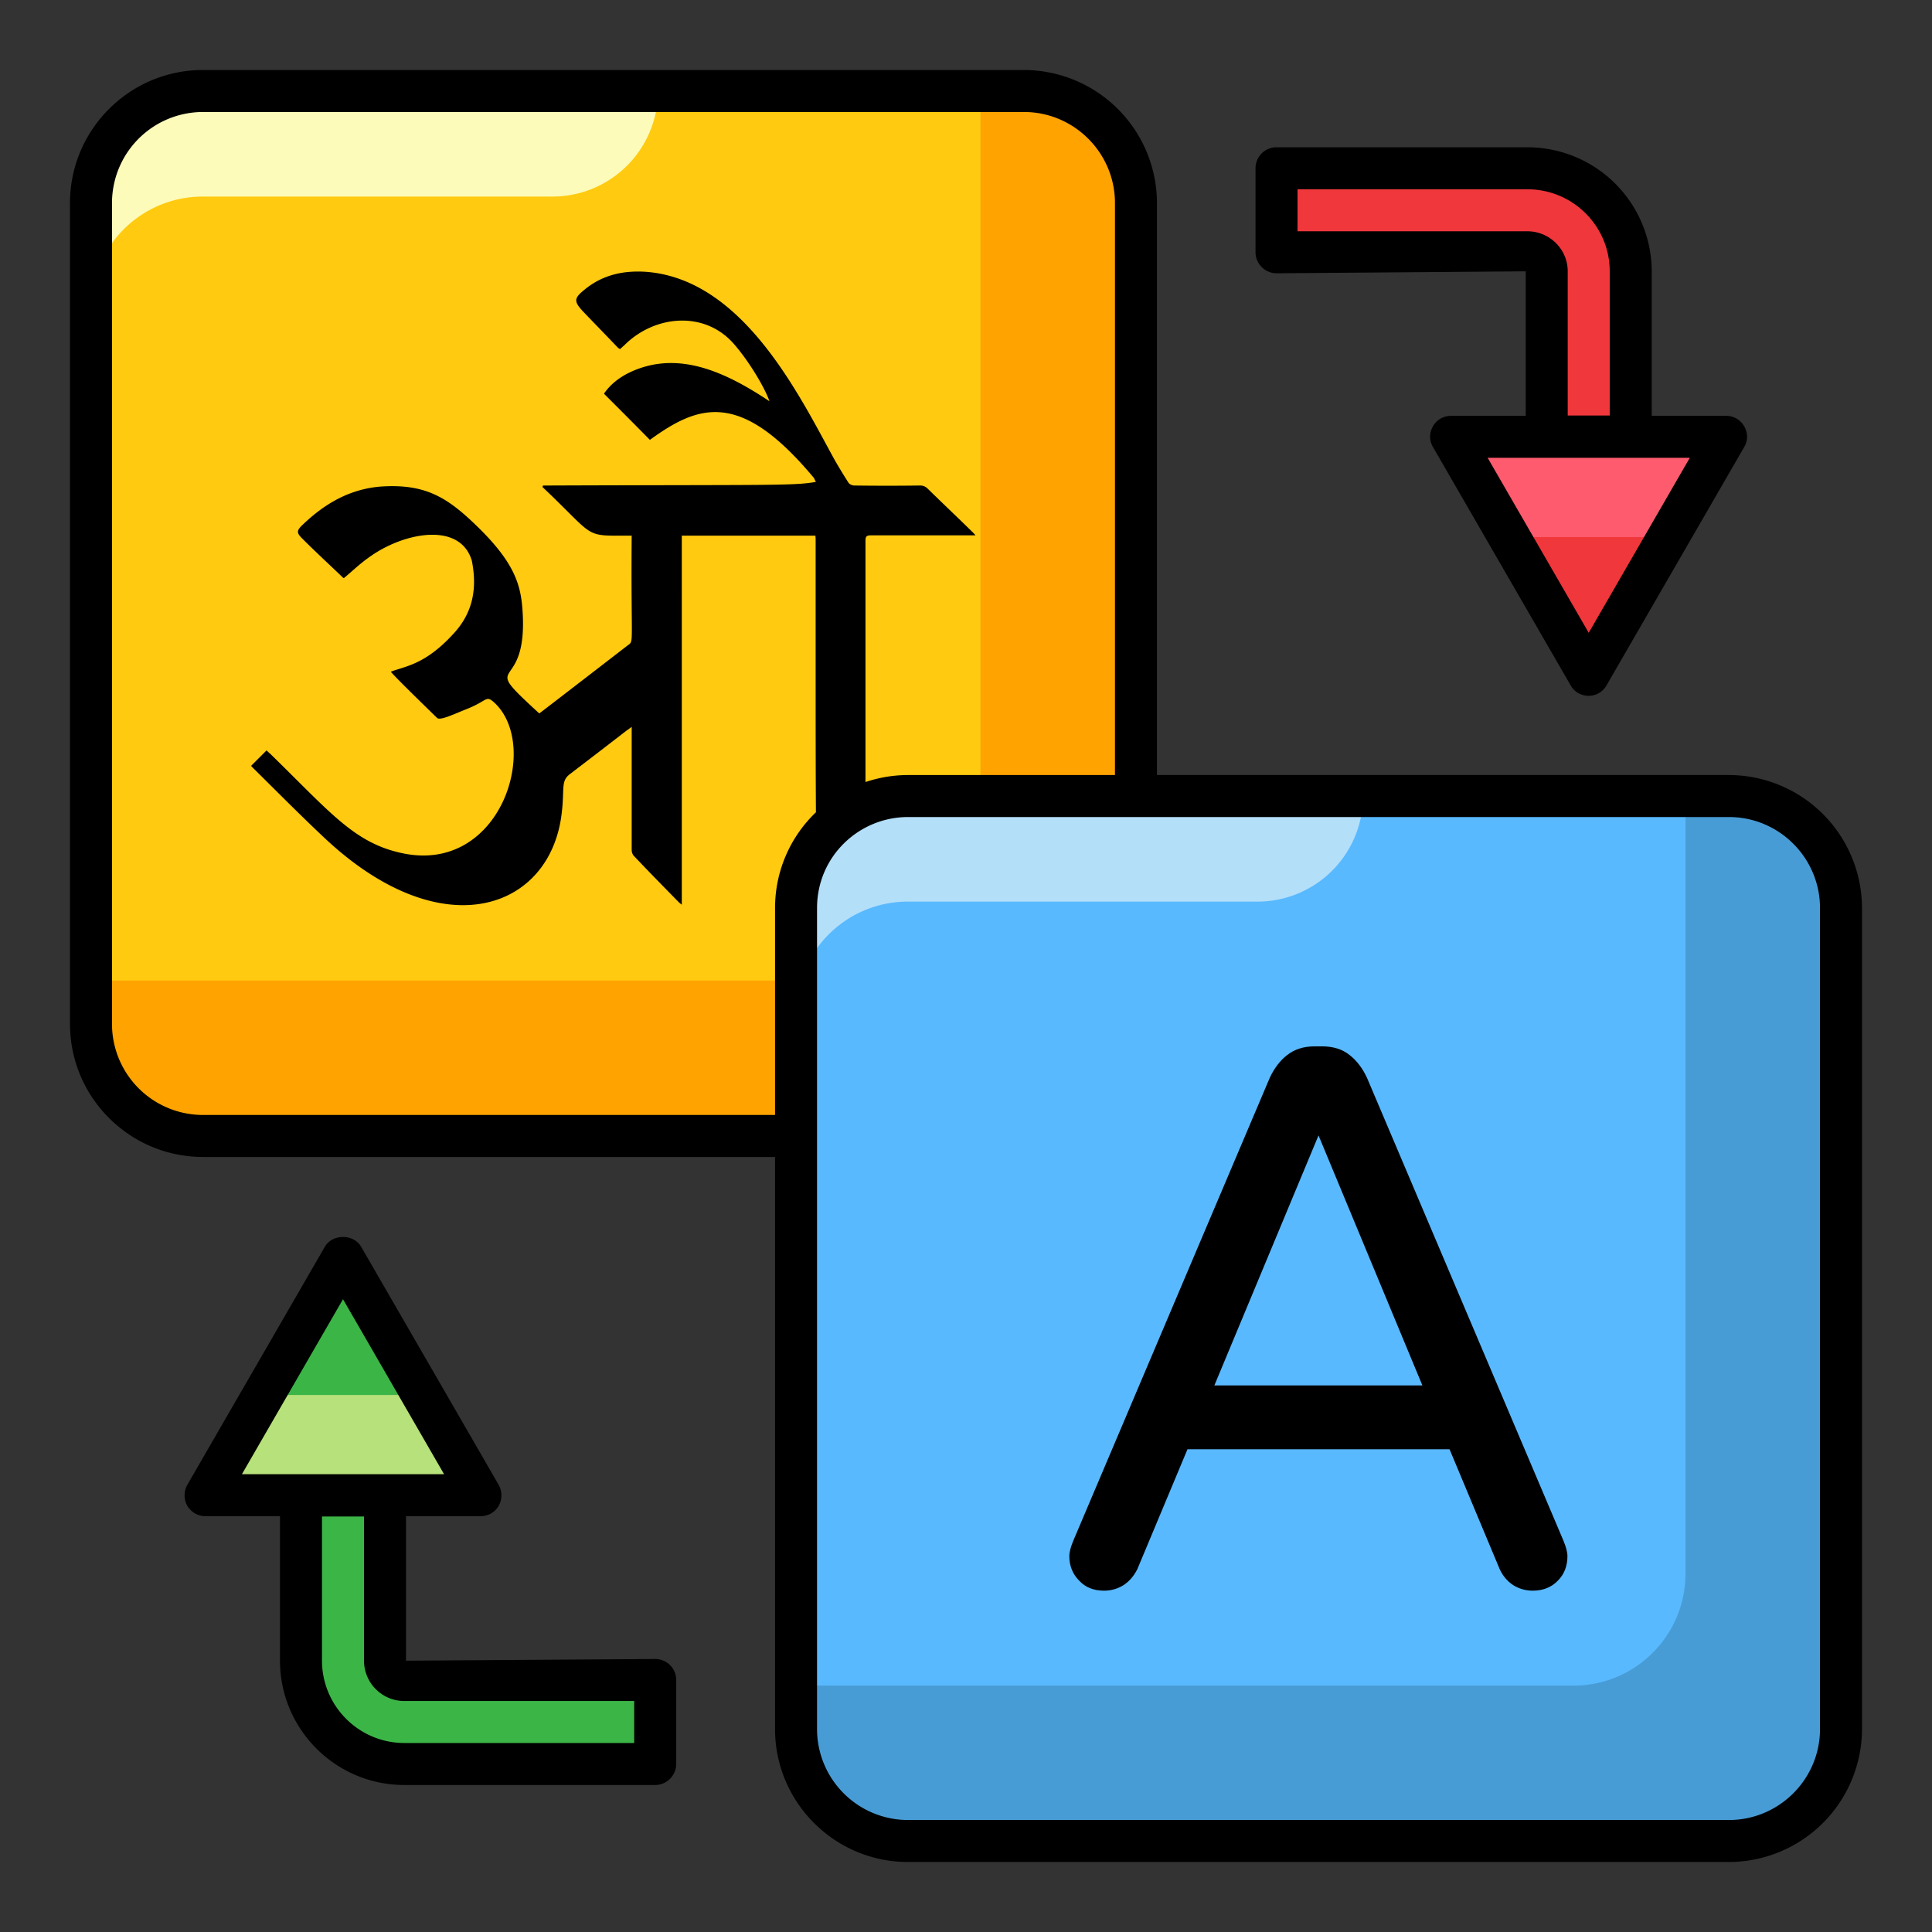
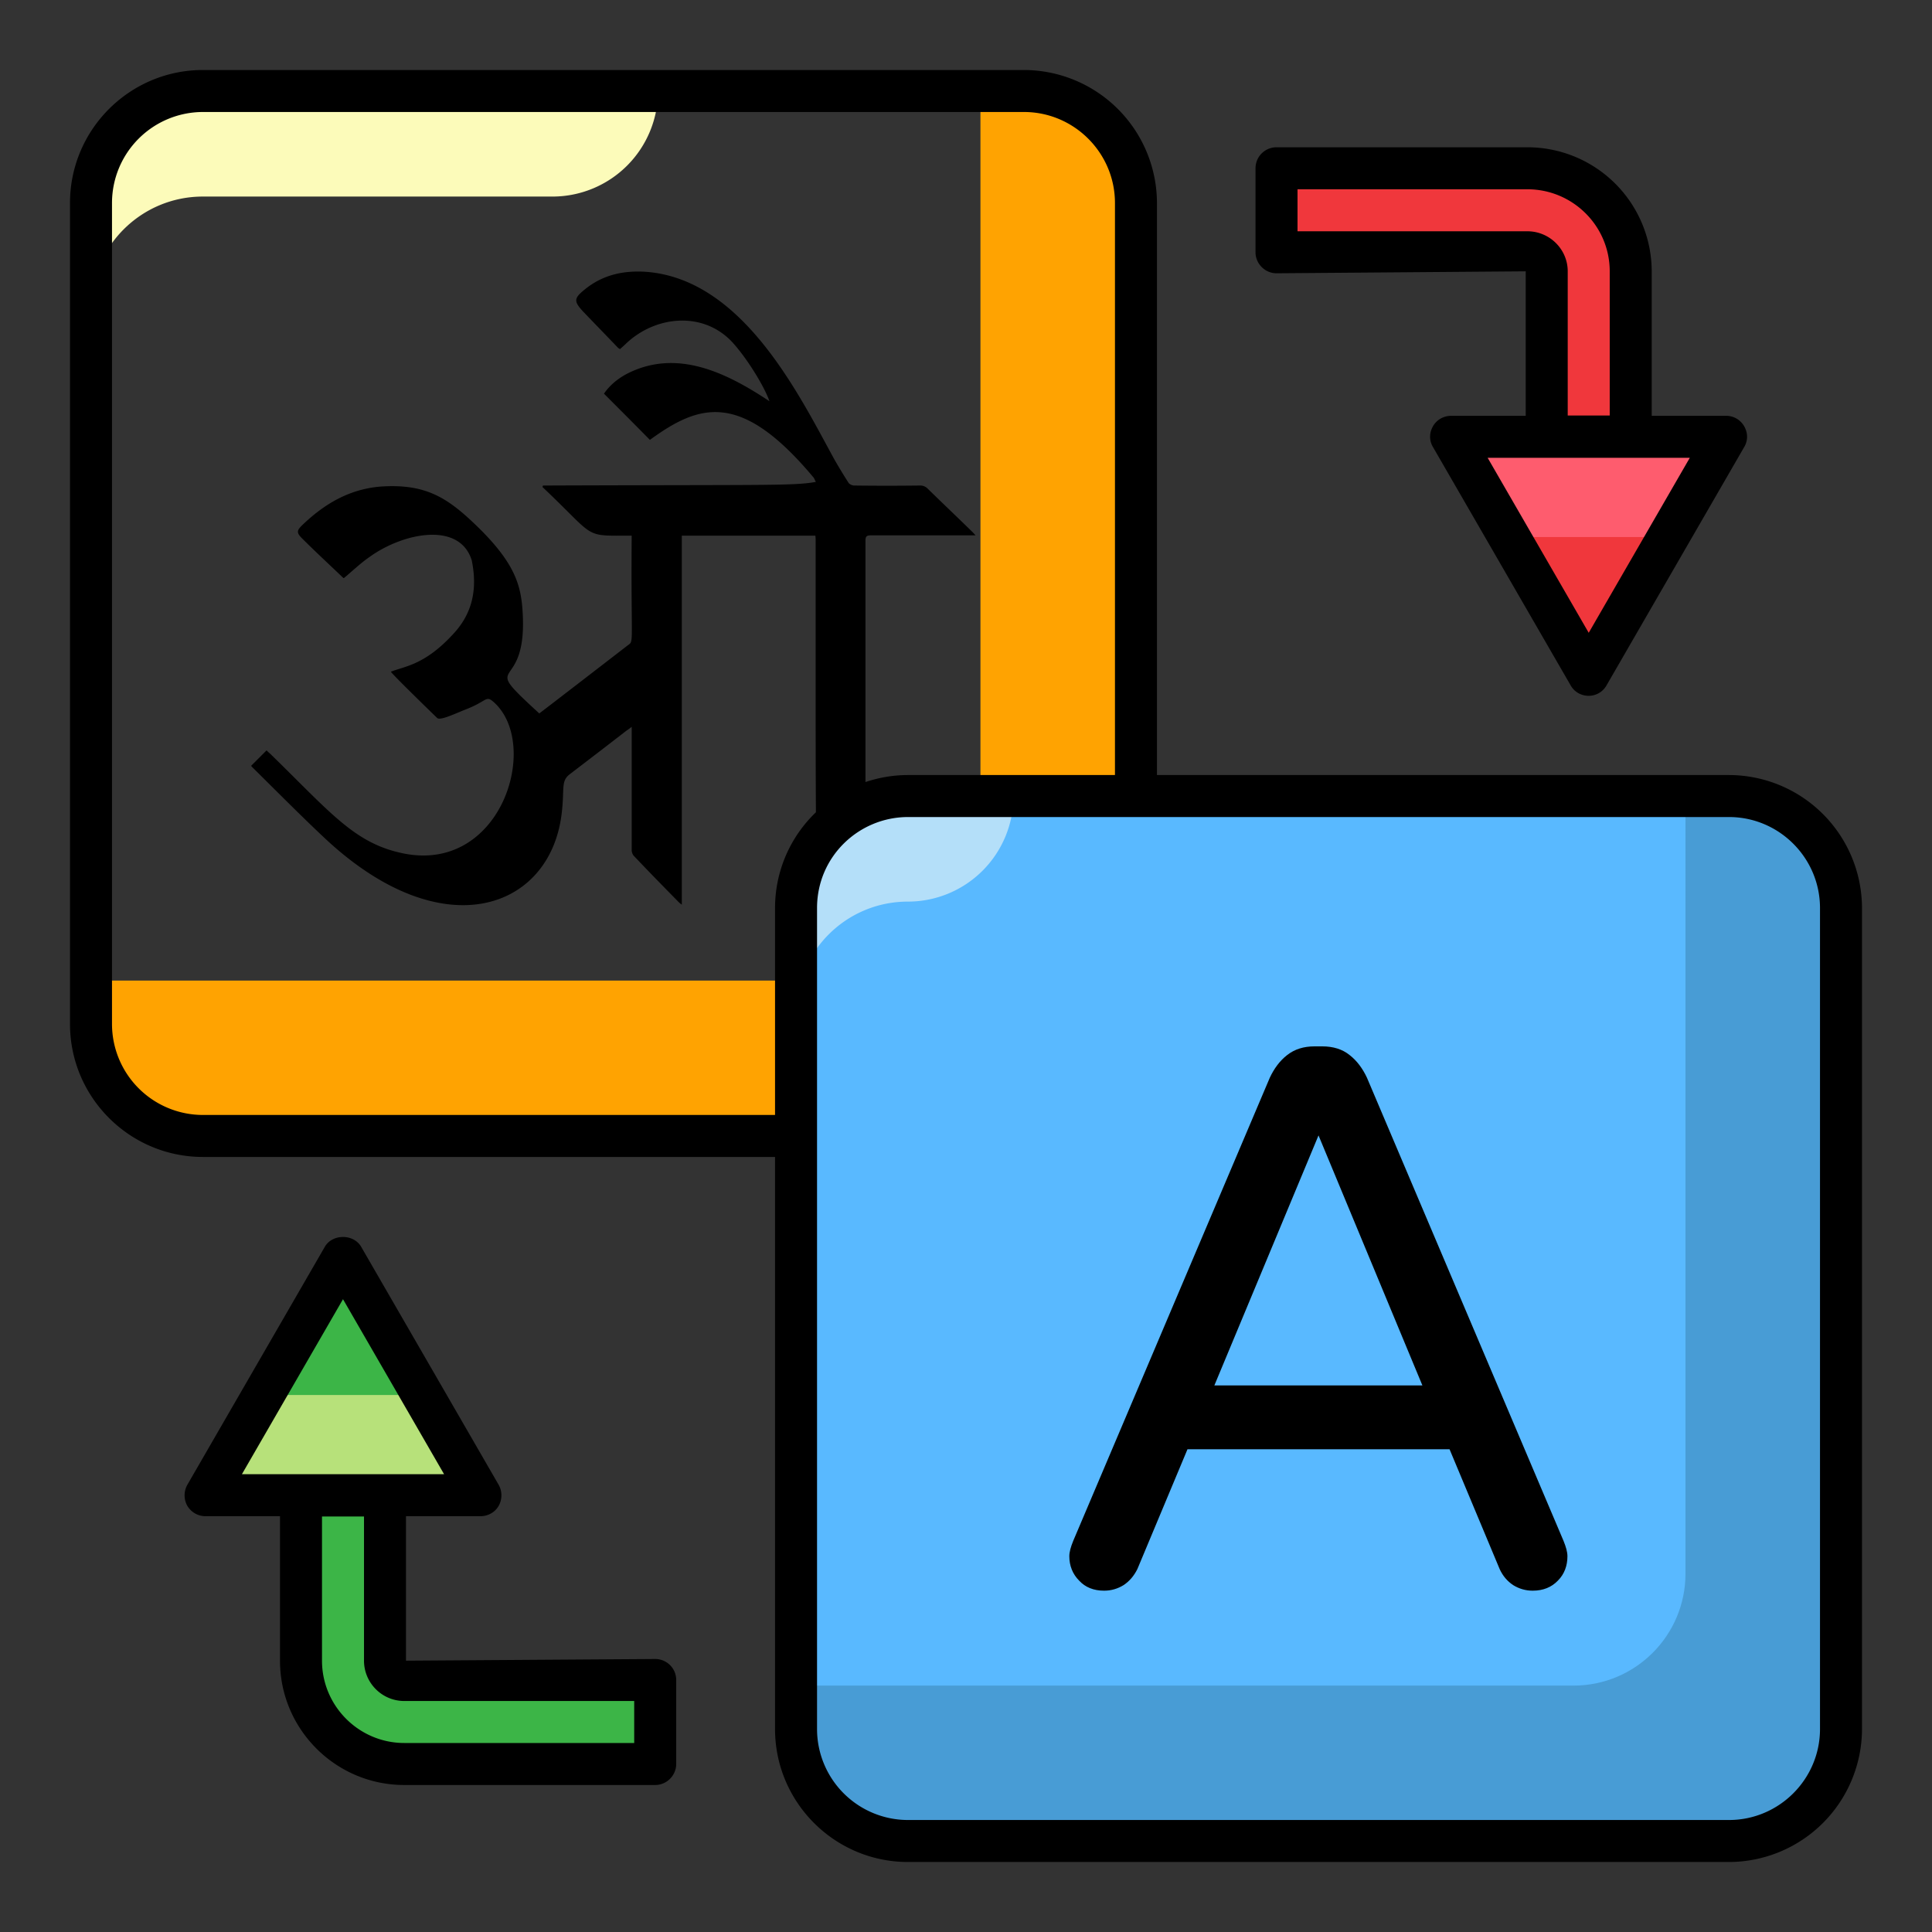
<svg xmlns="http://www.w3.org/2000/svg" viewBox="0 0 69 69" id="language-translator">
  <rect x="0" y="0" width="69" height="69" fill="#333333" stroke="none" />
  <path fill="#f0373c" d="M58.238 15.592h-3V9.694a.689.689 0 0 0-.688-.689h-8.96v-3h8.96a3.692 3.692 0 0 1 3.688 3.689v5.898z" />
  <path fill="#3cb547" d="M23.396 62.996h-8.96a3.692 3.692 0 0 1-3.688-3.688V53.41h3v5.898c0 .38.309.688.688.688h8.96v3z" />
-   <path fill="#ffca0f" d="M40.566 7.25v29.32c0 2.21-1.79 4-4 4H7.246c-2.21 0-4-1.79-4-4V7.25c0-2.21 1.79-4 4-4h29.32c2.21 0 4 1.79 4 4z" />
  <path fill="#ffa301" d="M40.566 7.25v29.32c0 2.21-1.79 4-4 4H7.246c-2.21 0-4-1.79-4-4v-1.55h27.77c2.21 0 4-1.79 4-4V3.25h1.55c2.21 0 4 1.79 4 4z" />
  <path fill="#fcfbba" d="M23.5 3.25H7.246a4 4 0 0 0-4 4v3.77c0-2.21 1.79-4 4-4H19.73a3.77 3.77 0 0 0 3.77-3.77z" />
  <path fill="#3cb547" d="m7.341 53.404 4.909-8.502 4.91 8.502z" />
  <path fill="#b7e17a" d="M17.16 53.41H7.336l2.068-3.589h5.688z" />
  <path fill="#f0373c" d="m61.645 15.598-4.91 8.502-4.909-8.502z" />
  <path fill="#fe5c6e" d="M51.826 15.592h9.824l-2.068 3.589h-5.688z" />
  <path fill="#59b9ff" d="M65.746 32.43v29.32c0 2.21-1.79 4-4 4h-29.32c-2.21 0-4-1.79-4-4V32.43c0-2.21 1.79-4 4-4h29.32c2.21 0 4 1.79 4 4z" />
  <path fill="#489cd5" d="M65.746 32.43v29.32c0 2.21-1.79 4-4 4h-29.32c-2.21 0-4-1.79-4-4V60.2h27.77c2.21 0 4-1.79 4-4V28.43h1.55c2.21 0 4 1.79 4 4z" />
-   <path fill="#b4dff9" d="M48.68 28.43H32.426a4 4 0 0 0-4 4v3.77c0-2.21 1.79-4 4-4H44.91a3.77 3.77 0 0 0 3.77-3.77z" />
+   <path fill="#b4dff9" d="M48.68 28.43H32.426a4 4 0 0 0-4 4v3.77c0-2.21 1.79-4 4-4a3.77 3.77 0 0 0 3.77-3.77z" />
  <path d="m45.59 9.76 8.9-.07v5.16h-2.66c-.27 0-.52.14-.65.37-.14.24-.14.52 0 .75l4.91 8.5c.13.24.38.38.65.38.26 0 .51-.14.64-.38l4.91-8.5c.14-.23.14-.51 0-.75a.743.743 0 0 0-.65-.37h-2.65V9.69a4.44 4.44 0 0 0-4.44-4.43h-8.96c-.41 0-.75.33-.75.75v3c0 .41.34.75.75.75zm14.76 6.59-3.61 6.25-3.61-6.25h7.22zM46.34 6.76h8.21c1.62 0 2.94 1.31 2.94 2.93v5.15h-1.5V9.69c0-.79-.65-1.43-1.44-1.43h-8.21v-1.5zM23.4 59.25l-8.9.06v-5.16h2.66c.27 0 .52-.14.65-.37s.13-.52 0-.75l-4.91-8.5c-.27-.47-1.03-.47-1.3 0l-4.91 8.5a.77.77 0 0 0 0 .75c.14.23.38.37.65.37H10v5.16c0 2.45 1.99 4.44 4.44 4.44h8.96c.41 0 .75-.34.75-.75v-3c0-.42-.34-.75-.75-.75zm-14.76-6.6 3.61-6.25 3.61 6.25H8.64zm14.01 9.6h-8.21c-1.62 0-2.94-1.32-2.94-2.94v-5.15H13v5.15c0 .79.64 1.44 1.44 1.44h8.21v1.5z" />
  <path d="M61.75 27.68H41.32V7.25a4.76 4.76 0 0 0-4.75-4.75H7.25C4.63 2.5 2.5 4.63 2.5 7.25v29.32c0 2.62 2.13 4.75 4.75 4.75h20.43v20.43c0 2.62 2.13 4.75 4.75 4.75h29.32a4.76 4.76 0 0 0 4.75-4.75V32.43a4.76 4.76 0 0 0-4.75-4.75zm-34.07 4.75v7.39H7.25A3.25 3.25 0 0 1 4 36.57V7.25A3.25 3.25 0 0 1 7.25 4h29.32c1.79 0 3.25 1.46 3.25 3.25v20.43h-7.39c-.53 0-1.04.09-1.52.25v-8.62c0-.15.04-.19.19-.19h3.74c-.05-.06-.08-.09-.11-.12-.53-.52-1.07-1.03-1.6-1.55a.369.369 0 0 0-.28-.11c-.78.01-1.56.01-2.34 0-.07 0-.16-.04-.2-.09-.18-.28-.35-.56-.51-.84-1.253-2.281-3.245-6.417-6.7-6.7-.82-.06-1.58.1-2.23.64-.37.3-.38.41-.06.76.42.44.85.88 1.27 1.32.02.01.04.02.06.04.08-.07.16-.14.23-.21 1.066-1 2.776-1.154 3.81-.01.56.626 1.146 1.618 1.3 2.08-1.595-1.063-3.308-1.852-5.03-1.01-.36.18-.66.42-.88.74.55.55 1.09 1.09 1.64 1.65 1.77-1.288 3.247-1.765 5.85 1.35.03.04.04.09.08.15-.79.144-1.609.1-9.58.13h-.17c0 .02-.01.04-.02.05 1.973 1.863 1.423 1.74 3.19 1.74-.03 3.91.09 3.755-.13 3.91-.24.186-2.926 2.257-3.17 2.44-2.29-2.1-.375-.55-.6-3.7-.065-.94-.315-1.738-1.71-3.07-1.002-.956-1.785-1.448-3.39-1.33-1.1.1-1.98.62-2.76 1.37-.21.2-.21.28-.01.48.48.48.98.94 1.47 1.41 0 .01.02 0 .03 0 .3-.25.59-.53.91-.75 1.192-.862 3.22-1.282 3.65.13.199.993.044 1.872-.67 2.63-1.015 1.104-1.727 1.143-2.22 1.34.046.093 1.575 1.578 1.65 1.65.1.1.549-.11.99-.29.835-.318.737-.54 1.05-.26 1.67 1.53.242 6.139-3.29 5.38-1.715-.365-2.564-1.46-4.71-3.55-.05-.04-.1-.09-.13-.12l-.55.55c.01.02.03.04.05.06.84.83 1.67 1.67 2.53 2.48 4.24 4.013 8.105 2.6 8.51-.84.109-.897-.04-1.147.29-1.4.68-.52 1.36-1.04 2.03-1.56.05-.03.1-.07.18-.13v4.4c0 .07.03.16.08.21.52.55 1.05 1.09 1.58 1.63.03.03.06.06.13.11V19.13h4.77c.01.07.01.12.01.18v4.59c0 1.7 0 3.41.01 5.11-.9.86-1.46 2.08-1.46 3.42zM65 61.75c0 1.79-1.46 3.25-3.25 3.25H32.43a3.25 3.25 0 0 1-3.25-3.25V32.43c0-1.846 1.5-3.25 3.25-3.25h29.32c1.79 0 3.25 1.46 3.25 3.25v29.32z" />
  <path d="M48.82 38.49c-.15-.32-.35-.6-.62-.81-.26-.21-.59-.31-.98-.31h-.27c-.39 0-.71.1-.98.31s-.47.49-.62.81l-7.02 16.54c-.09.22-.14.4-.14.55 0 .34.12.64.35.87.22.24.52.36.89.36.26 0 .49-.07.7-.2.21-.14.37-.33.49-.57l1.79-4.28h9.36l1.79 4.28c.11.24.27.43.48.57.21.13.44.2.7.2.37 0 .67-.12.9-.36.23-.23.34-.53.34-.87 0-.15-.05-.33-.14-.55l-7.02-16.54zm-5.45 10.99 3.72-8.93 3.71 8.93h-7.43z" />
</svg>